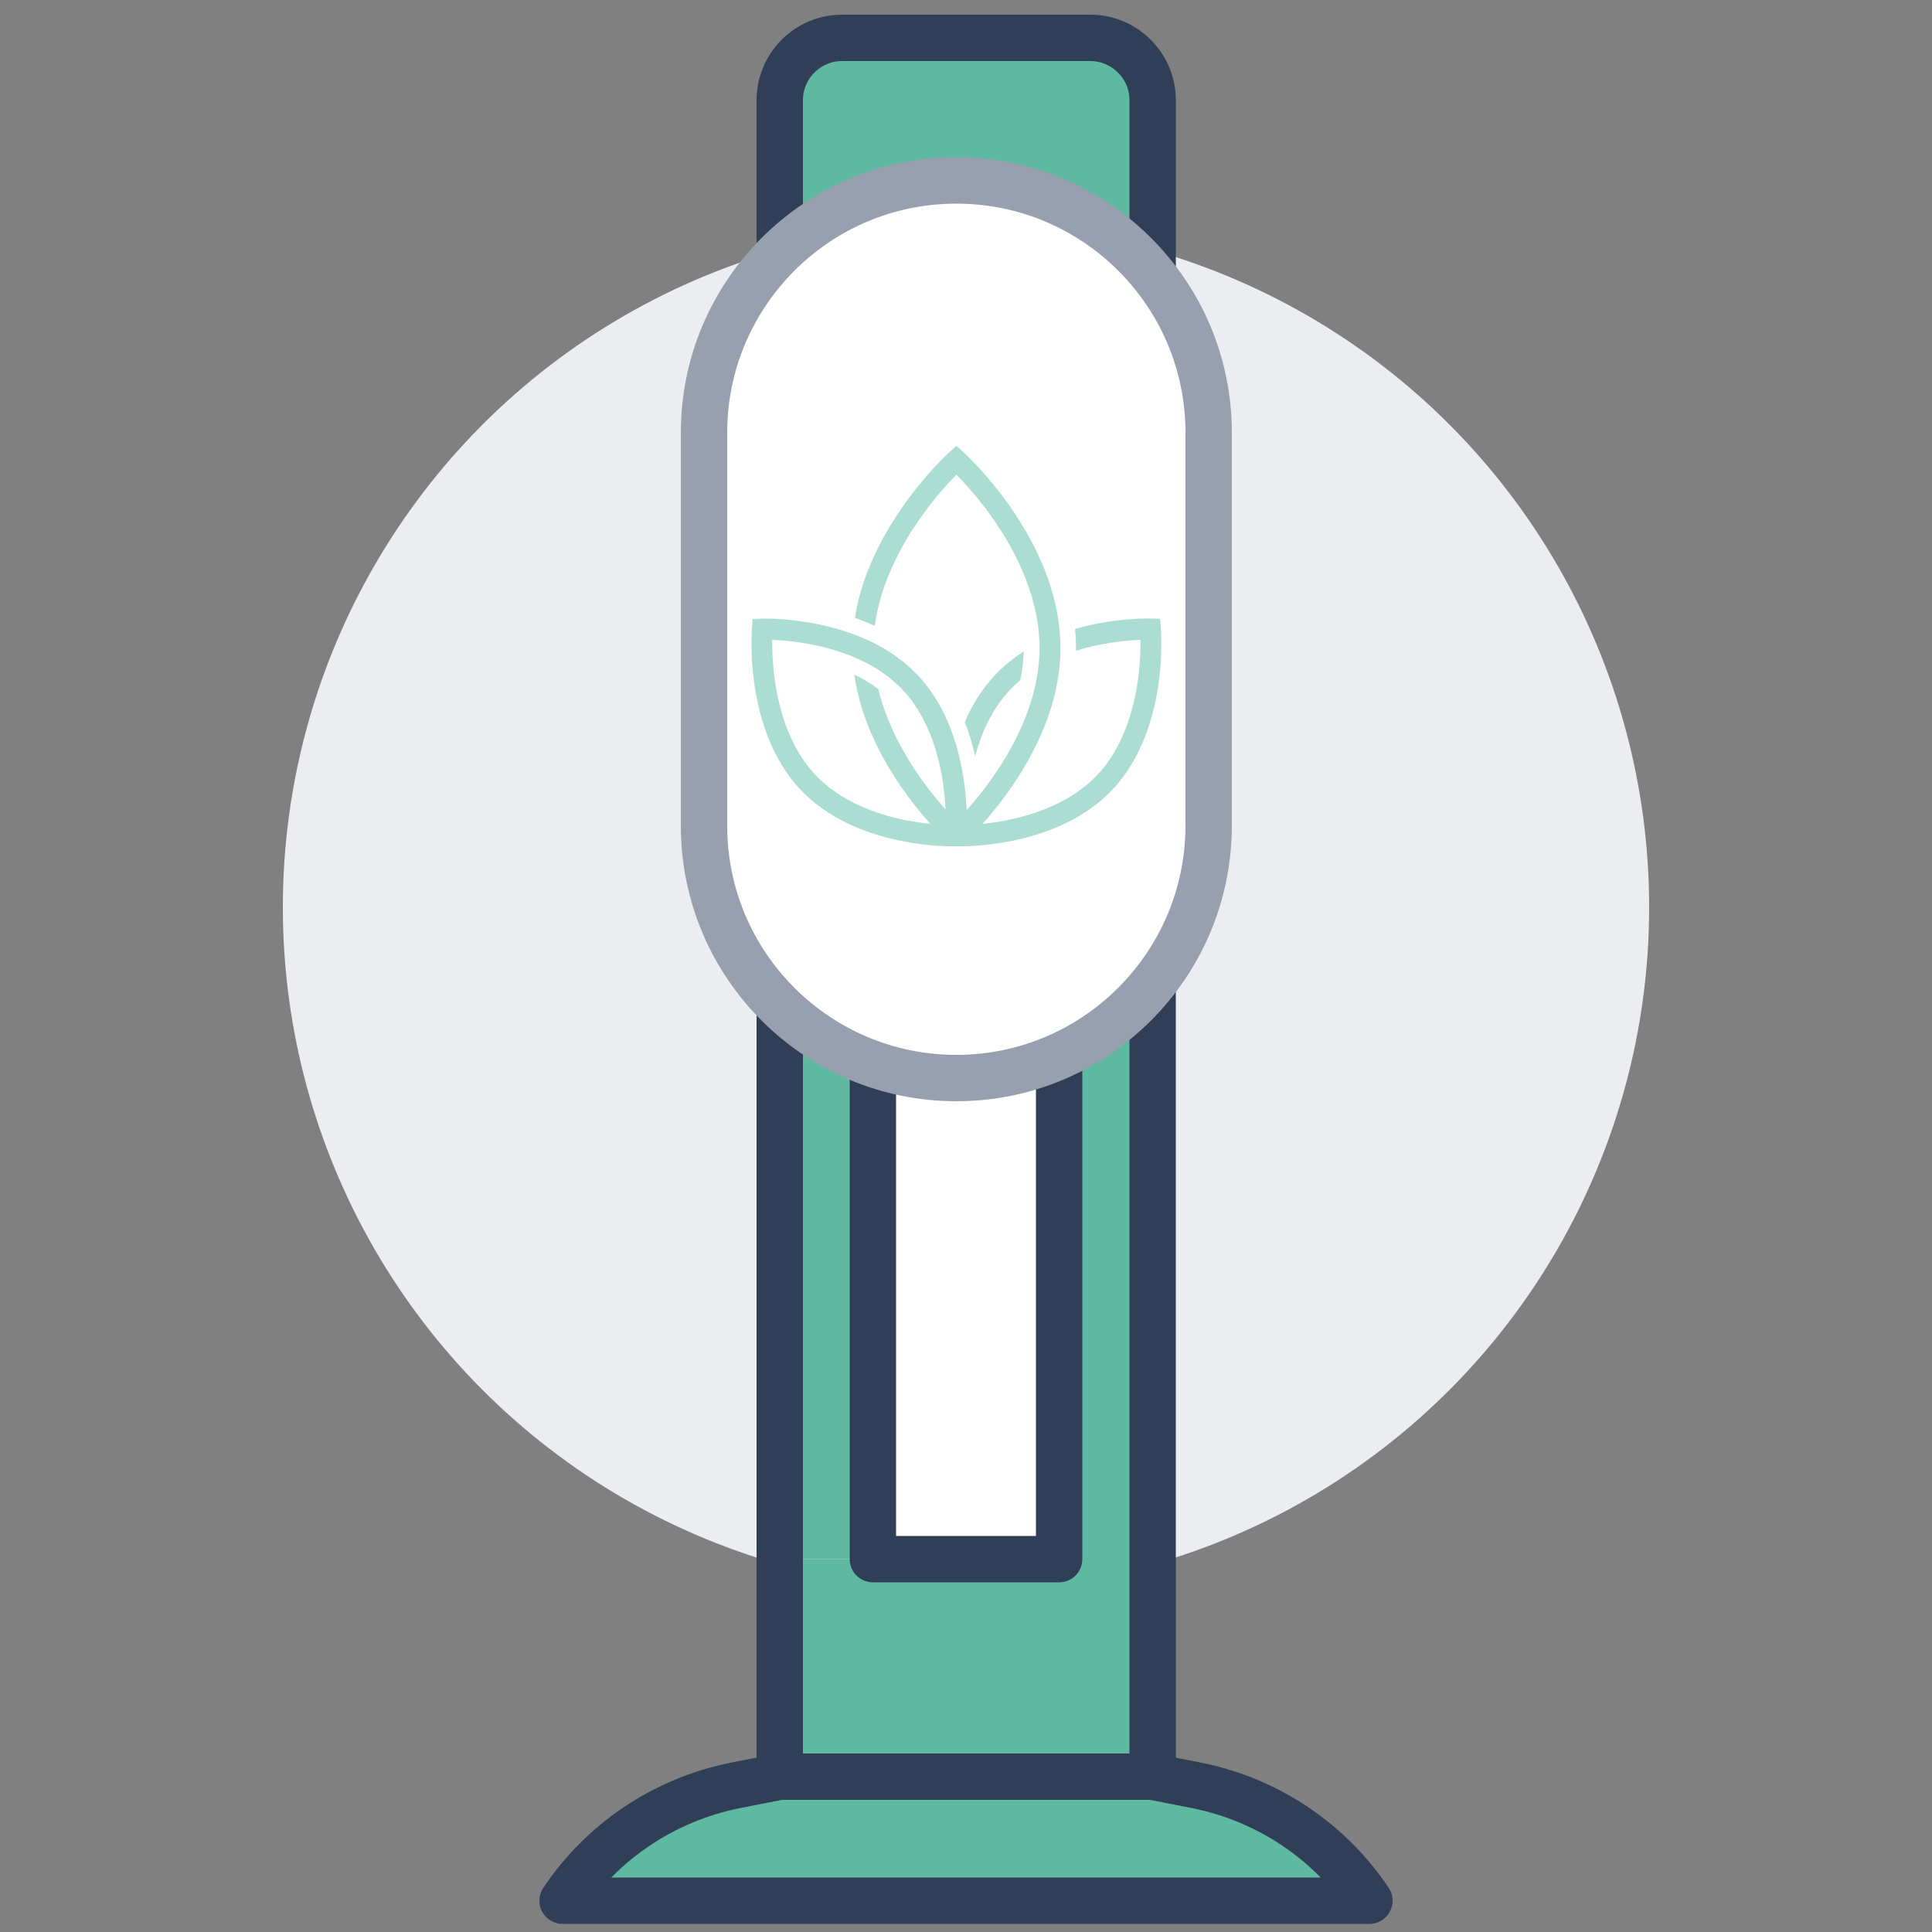
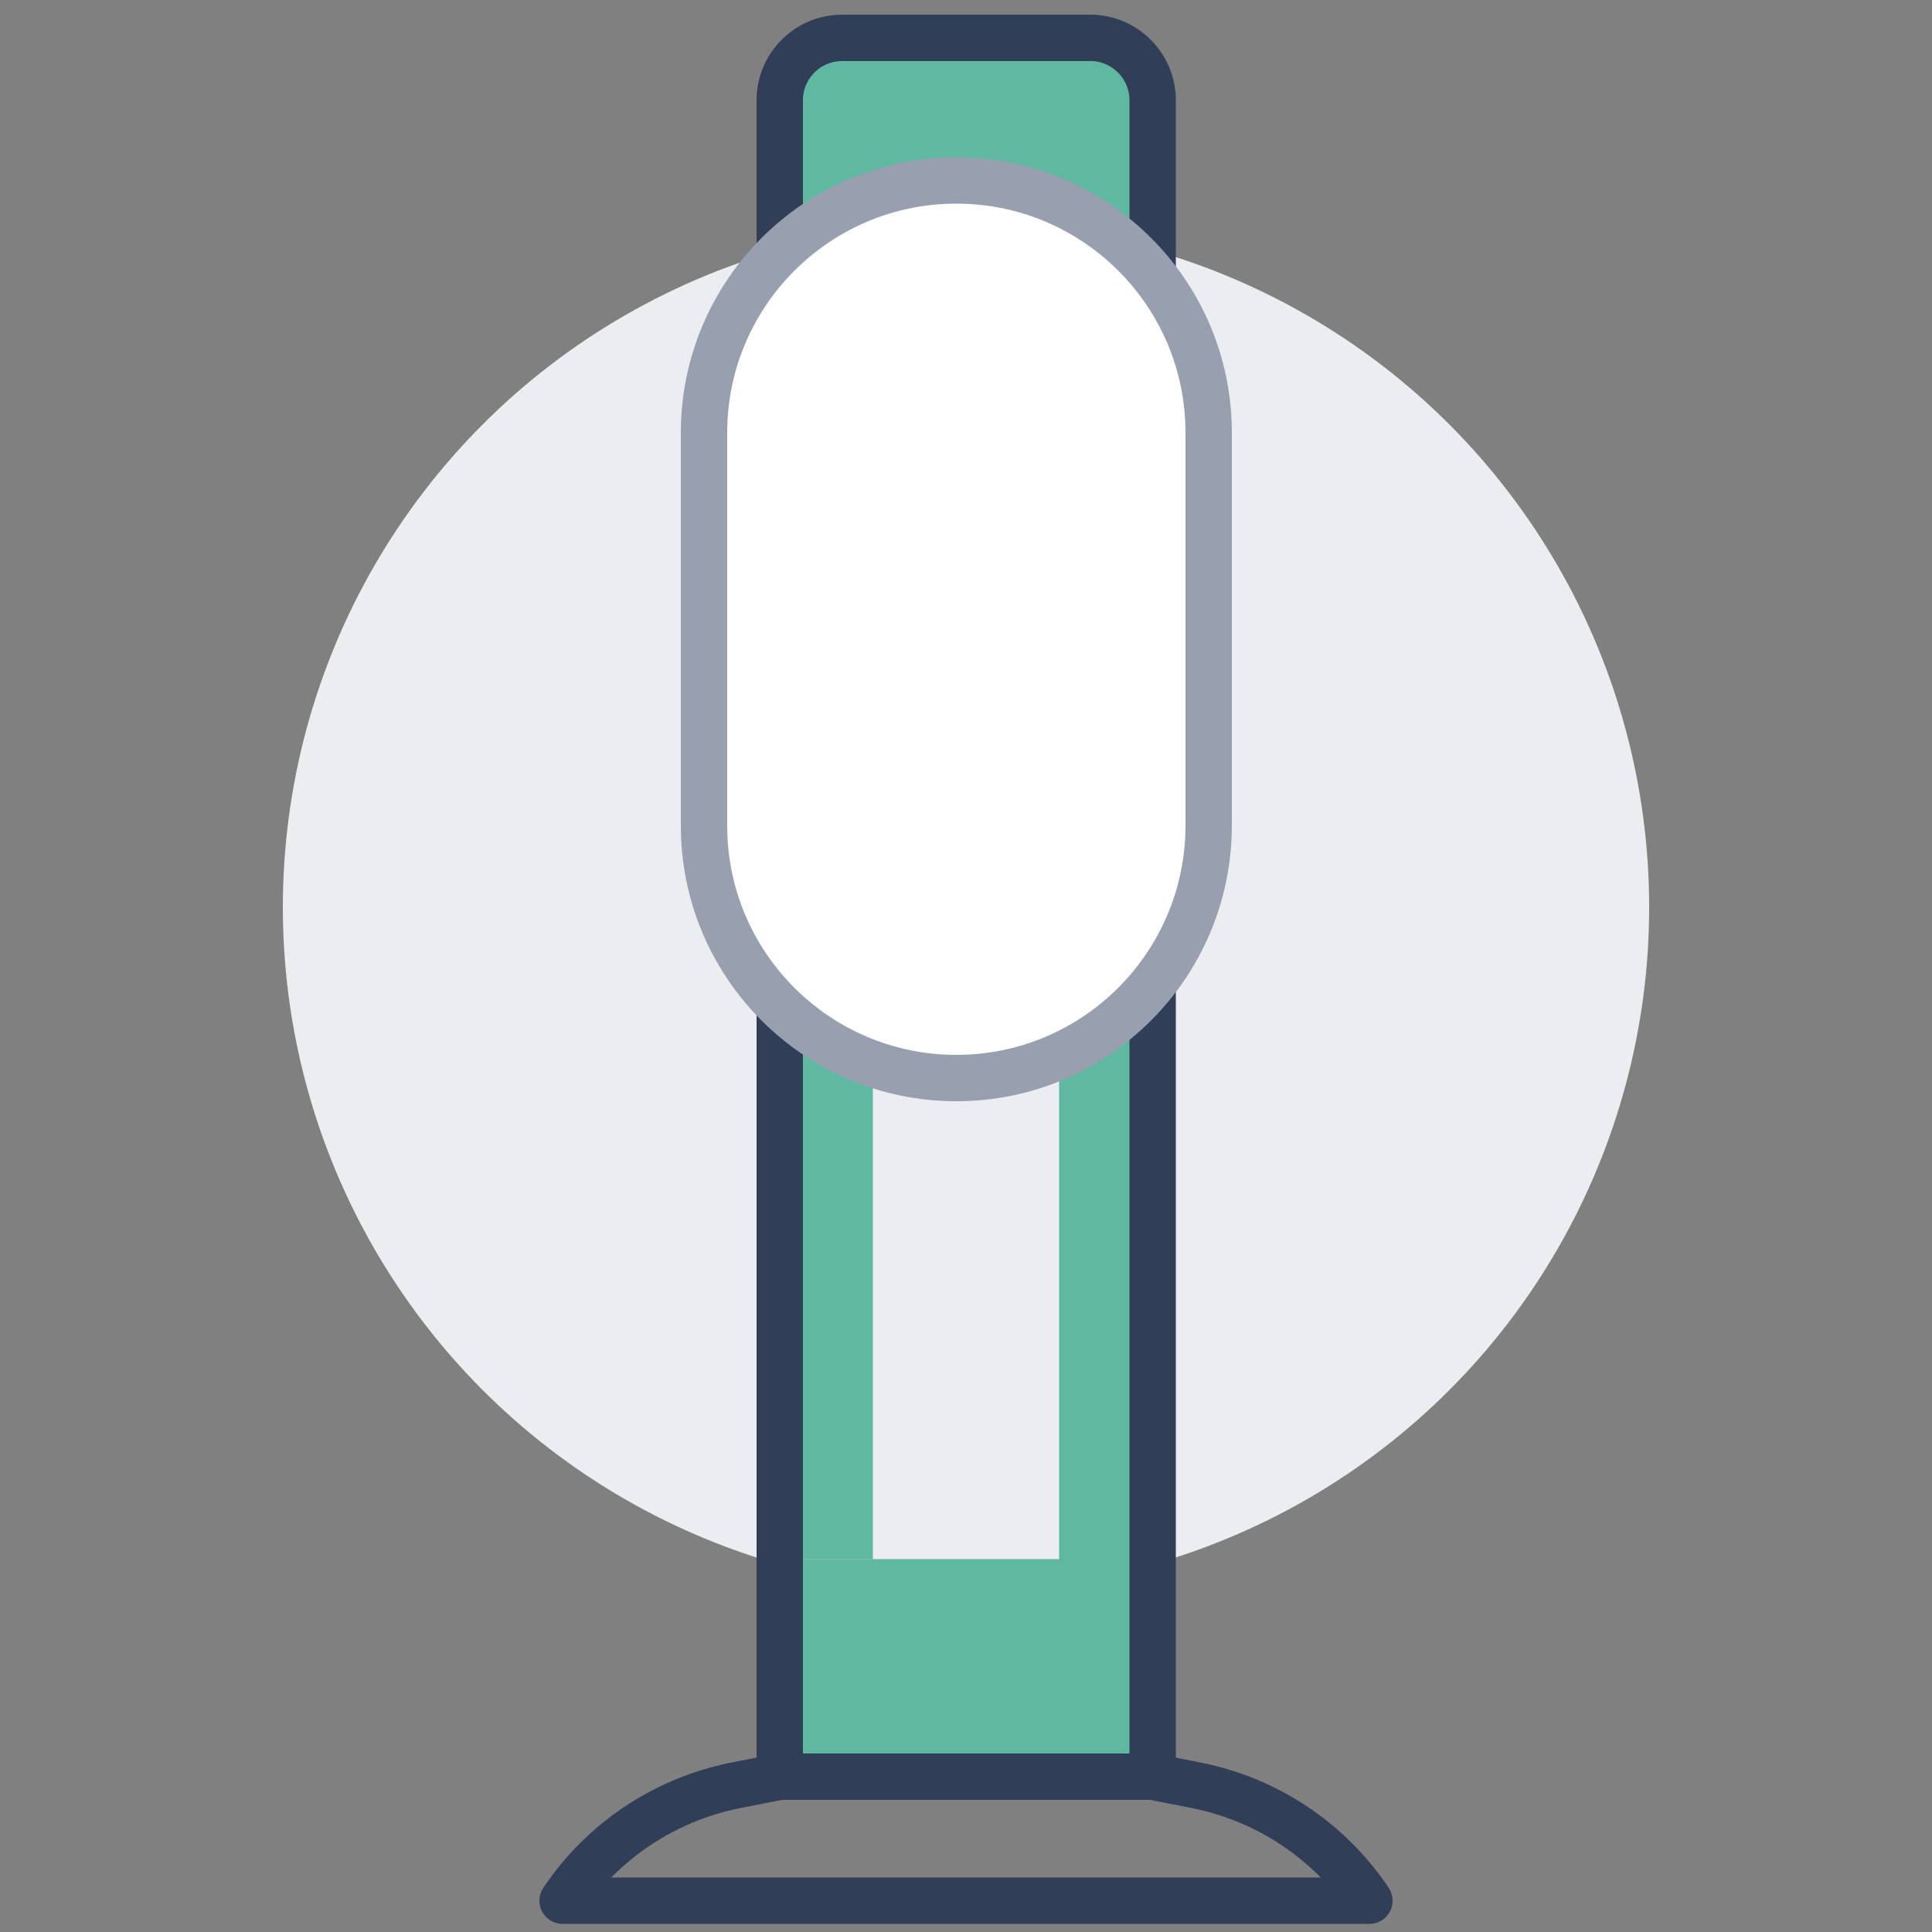
<svg xmlns="http://www.w3.org/2000/svg" id="Ebene_1" data-name="Ebene 1" viewBox="0 0 500 500" width="100" height="100">
  <rect x="0" y="0" width="500" height="500" fill="#808080" stroke="none" />
  <defs>
    <style>
      .cls-1, .cls-2 {
        fill: none;
      }

      .cls-2 {
        stroke: #313e58;
      }

      .cls-2, .cls-3 {
        stroke-linecap: round;
        stroke-linejoin: round;
        stroke-width: 12px;
      }

      .cls-4 {
        clip-path: url(#clippath);
      }

      .cls-5 {
        fill: #ebedf0;
      }

      .cls-6, .cls-3 {
        fill: #fff;
      }

      .cls-7 {
        fill: #5abba5;
      }

      .cls-8 {
        fill: #5fb9a1;
      }

      .cls-9 {
        clip-path: url(#clippath-1);
      }

      .cls-10 {
        clip-path: url(#clippath-2);
      }

      .cls-11 {
        opacity: .5;
      }

      .cls-3 {
        stroke: #989faf;
      }
    </style>
    <clipPath id="clippath">
      <rect class="cls-1" x="194.45" y="115.38" width="106.1" height="103.63" />
    </clipPath>
    <clipPath id="clippath-1">
      <rect class="cls-1" x="194.45" y="115.38" width="106.1" height="103.63" />
    </clipPath>
    <clipPath id="clippath-2">
-       <rect class="cls-1" x="178.49" y="103.18" width="138.02" height="116.77" />
-     </clipPath>
+       </clipPath>
  </defs>
  <circle class="cls-5" cx="250" cy="234.8" r="176.8" />
-   <rect class="cls-6" x="225.9" y="66.1" width="48.2" height="337.4" />
-   <path class="cls-8" d="m309.9,462.1c18.2,3.7,34.2,14.4,44.5,29.8h-208.8c10.3-15.4,26.3-26.1,44.5-29.8l11.7-2.3h96.4l11.7,2.3Z" />
  <polygon class="cls-8" points="298.2 66.1 298.2 459.8 201.8 459.8 201.8 403.5 225.9 403.5 274.1 403.5 274.1 66.1 298.2 66.1" />
  <path class="cls-8" d="m225.9,66.1v337.4h-24.1V25.9c0-8.8,7.2-16.1,16.1-16.1h64.3c8.8,0,16.1,7.2,16.1,16.1v40.2h-72.4Z" />
-   <rect class="cls-2" x="225.9" y="66.1" width="48.2" height="337.4" />
  <path class="cls-2" d="m298.2,459.8h-96.4V25.9c0-8.8,7.2-16.1,16.1-16.1h64.3c8.8,0,16.1,7.2,16.1,16.1v433.9h-.1Z" />
  <path class="cls-2" d="m298.2,459.8l11.7,2.3c18.2,3.7,34.2,14.4,44.5,29.8h-208.8c10.3-15.4,26.3-26.1,44.5-29.8l11.7-2.3" />
  <path class="cls-3" d="m247.5,279h0c-36,0-65.3-29.2-65.3-65.3v-101.7c0-36,29.2-65.3,65.3-65.3h0c36,0,65.3,29.2,65.3,65.3v101.8c-.1,36-29.3,65.2-65.3,65.2Z" />
  <g class="cls-4">
    <g class="cls-9">
      <g class="cls-11">
        <g class="cls-10">
          <g>
            <path class="cls-7" d="m234.63,212.31c-.27-.05-.55-.11-.83-.17-6.75-1.41-16.19-4.58-22.83-11.65-6.64-7.08-9.28-16.8-10.34-23.71-.71-4.67-.81-8.73-.78-11.19,3.4.13,9.84.68,16.69,2.84,1.36.43,2.73.92,4.1,1.48,1.91.79,3.81,1.71,5.65,2.81,1.61.96,3.17,2.05,4.64,3.29.95.8,1.87,1.66,2.73,2.58,4.7,5.01,7.4,11.35,8.95,17.08.64,2.35,1.08,4.61,1.39,6.62h0c.4,2.66.61,5.12.71,7.2-1.1-1.23-2.32-2.67-3.61-4.3-.32-.4-.63-.81-.95-1.23-.86-1.13-1.74-2.34-2.62-3.62-3.79-5.52-8.1-13.23-10.22-22-1.95-1.48-4.06-2.72-6.22-3.74.61,4.27,1.77,8.61,3.47,12.97,2.09,5.34,4.99,10.73,8.62,16.01,1.23,1.79,2.47,3.45,3.65,4.95,1.4,1.78,2.73,3.34,3.92,4.67-1.8-.18-3.88-.46-6.11-.9m65.79-49.72l-.2-2.42-2.39-.08c-.26,0-6.54-.21-14.63,1.46-1.7.35-3.36.76-4.97,1.23.15,1.64.23,3.26.23,4.88,0,.26,0,.52,0,.78,2.02-.64,3.95-1.13,5.7-1.49,4.56-.95,8.55-1.26,10.99-1.35.03,2.47-.07,6.53-.78,11.2-.53,3.46-1.45,7.61-3.07,11.79-1.62,4.18-3.94,8.38-7.26,11.91-6.64,7.07-16.08,10.24-22.83,11.65-.28.06-.55.11-.83.17-2.24.44-4.31.72-6.11.9,1.19-1.33,2.52-2.89,3.92-4.67,1.18-1.5,2.41-3.16,3.65-4.95,3.63-5.28,6.53-10.67,8.62-16.01,1.7-4.37,2.87-8.71,3.47-12.98.23-1.57.37-3.13.45-4.67.04-.76.05-1.52.05-2.27,0-1.19-.05-2.38-.14-3.58-.1-1.39-.27-2.78-.49-4.18-.64-4.01-1.75-8.08-3.35-12.17-2.09-5.34-4.99-10.73-8.62-16.01-6.17-8.96-12.27-14.49-12.53-14.72l-1.79-1.61-1.79,1.61c-.26.23-6.36,5.76-12.53,14.72-3.63,5.28-6.53,10.67-8.62,16.01-1.6,4.09-2.71,8.16-3.35,12.17,1.79.63,3.51,1.32,5.16,2.09,1.44-10.83,6.67-20.47,11.16-27.02,3.86-5.63,7.77-9.89,9.97-12.12,2.18,2.21,6.04,6.41,9.89,12.01,4.52,6.58,9.8,16.25,11.24,27.13.19,1.44.32,2.9.36,4.37.01.43.02.87.02,1.3,0,1.72-.11,3.41-.31,5.08-.23,1.91-.57,3.78-1.02,5.61-2.12,8.77-6.43,16.48-10.22,22-.88,1.28-1.76,2.49-2.62,3.62-.32.42-.64.83-.95,1.23-1.29,1.63-2.51,3.07-3.61,4.3-.05.05-.09.11-.14.16-.07-1.69-.21-3.63-.46-5.73-.09-.75-.19-1.53-.31-2.32-.45-3-1.08-5.87-1.87-8.59-.5-1.7-1.06-3.35-1.69-4.92-.16-.41-.33-.82-.51-1.22-2-4.67-4.59-8.72-7.72-12.05-2.17-2.31-4.69-4.38-7.53-6.19-1.28-.81-2.63-1.58-4.04-2.28-.36-.18-.72-.35-1.08-.52-1.35-.63-2.75-1.22-4.21-1.75-1.28-.47-2.6-.9-3.96-1.29-1.61-.47-3.27-.88-4.97-1.23-8.08-1.67-14.36-1.47-14.63-1.46l-2.39.08-.2,2.42c-.02.27-.54,6.62.71,14.89.73,4.88,1.93,9.43,3.56,13.52,1.03,2.59,2.24,5.01,3.62,7.23,1.37,2.21,2.91,4.24,4.61,6.04,3.39,3.62,7.65,6.64,12.66,8.99,3.95,1.85,8.36,3.29,13.13,4.28,2.73.56,5.24.91,7.4,1.13.27.03.54.05.8.08,2.52.23,4.46.27,5.53.27.54,0,.85,0,.91-.01h.03c.05,0,.37.01.91.01,1.07,0,3.01-.04,5.53-.27.26-.02.52-.05.79-.08,2.15-.22,4.67-.57,7.4-1.13,4.77-.99,9.19-2.42,13.14-4.28,2.5-1.18,4.82-2.52,6.93-4.02,2.11-1.5,4.03-3.16,5.72-4.97,3.39-3.62,6.16-8.08,8.22-13.27,1.63-4.09,2.82-8.64,3.56-13.52,1.24-8.27.73-14.63.71-14.89" />
-             <path class="cls-7" d="m261.32,178.59c.87-.93,1.78-1.78,2.73-2.58.5-2.4.82-4.87.89-7.39-2.84,1.81-5.37,3.88-7.53,6.19-3.12,3.33-5.71,7.38-7.72,12.05,1.08,2.76,1.98,5.71,2.68,8.81,1.55-5.73,4.25-12.07,8.95-17.08" />
          </g>
        </g>
      </g>
    </g>
  </g>
</svg>